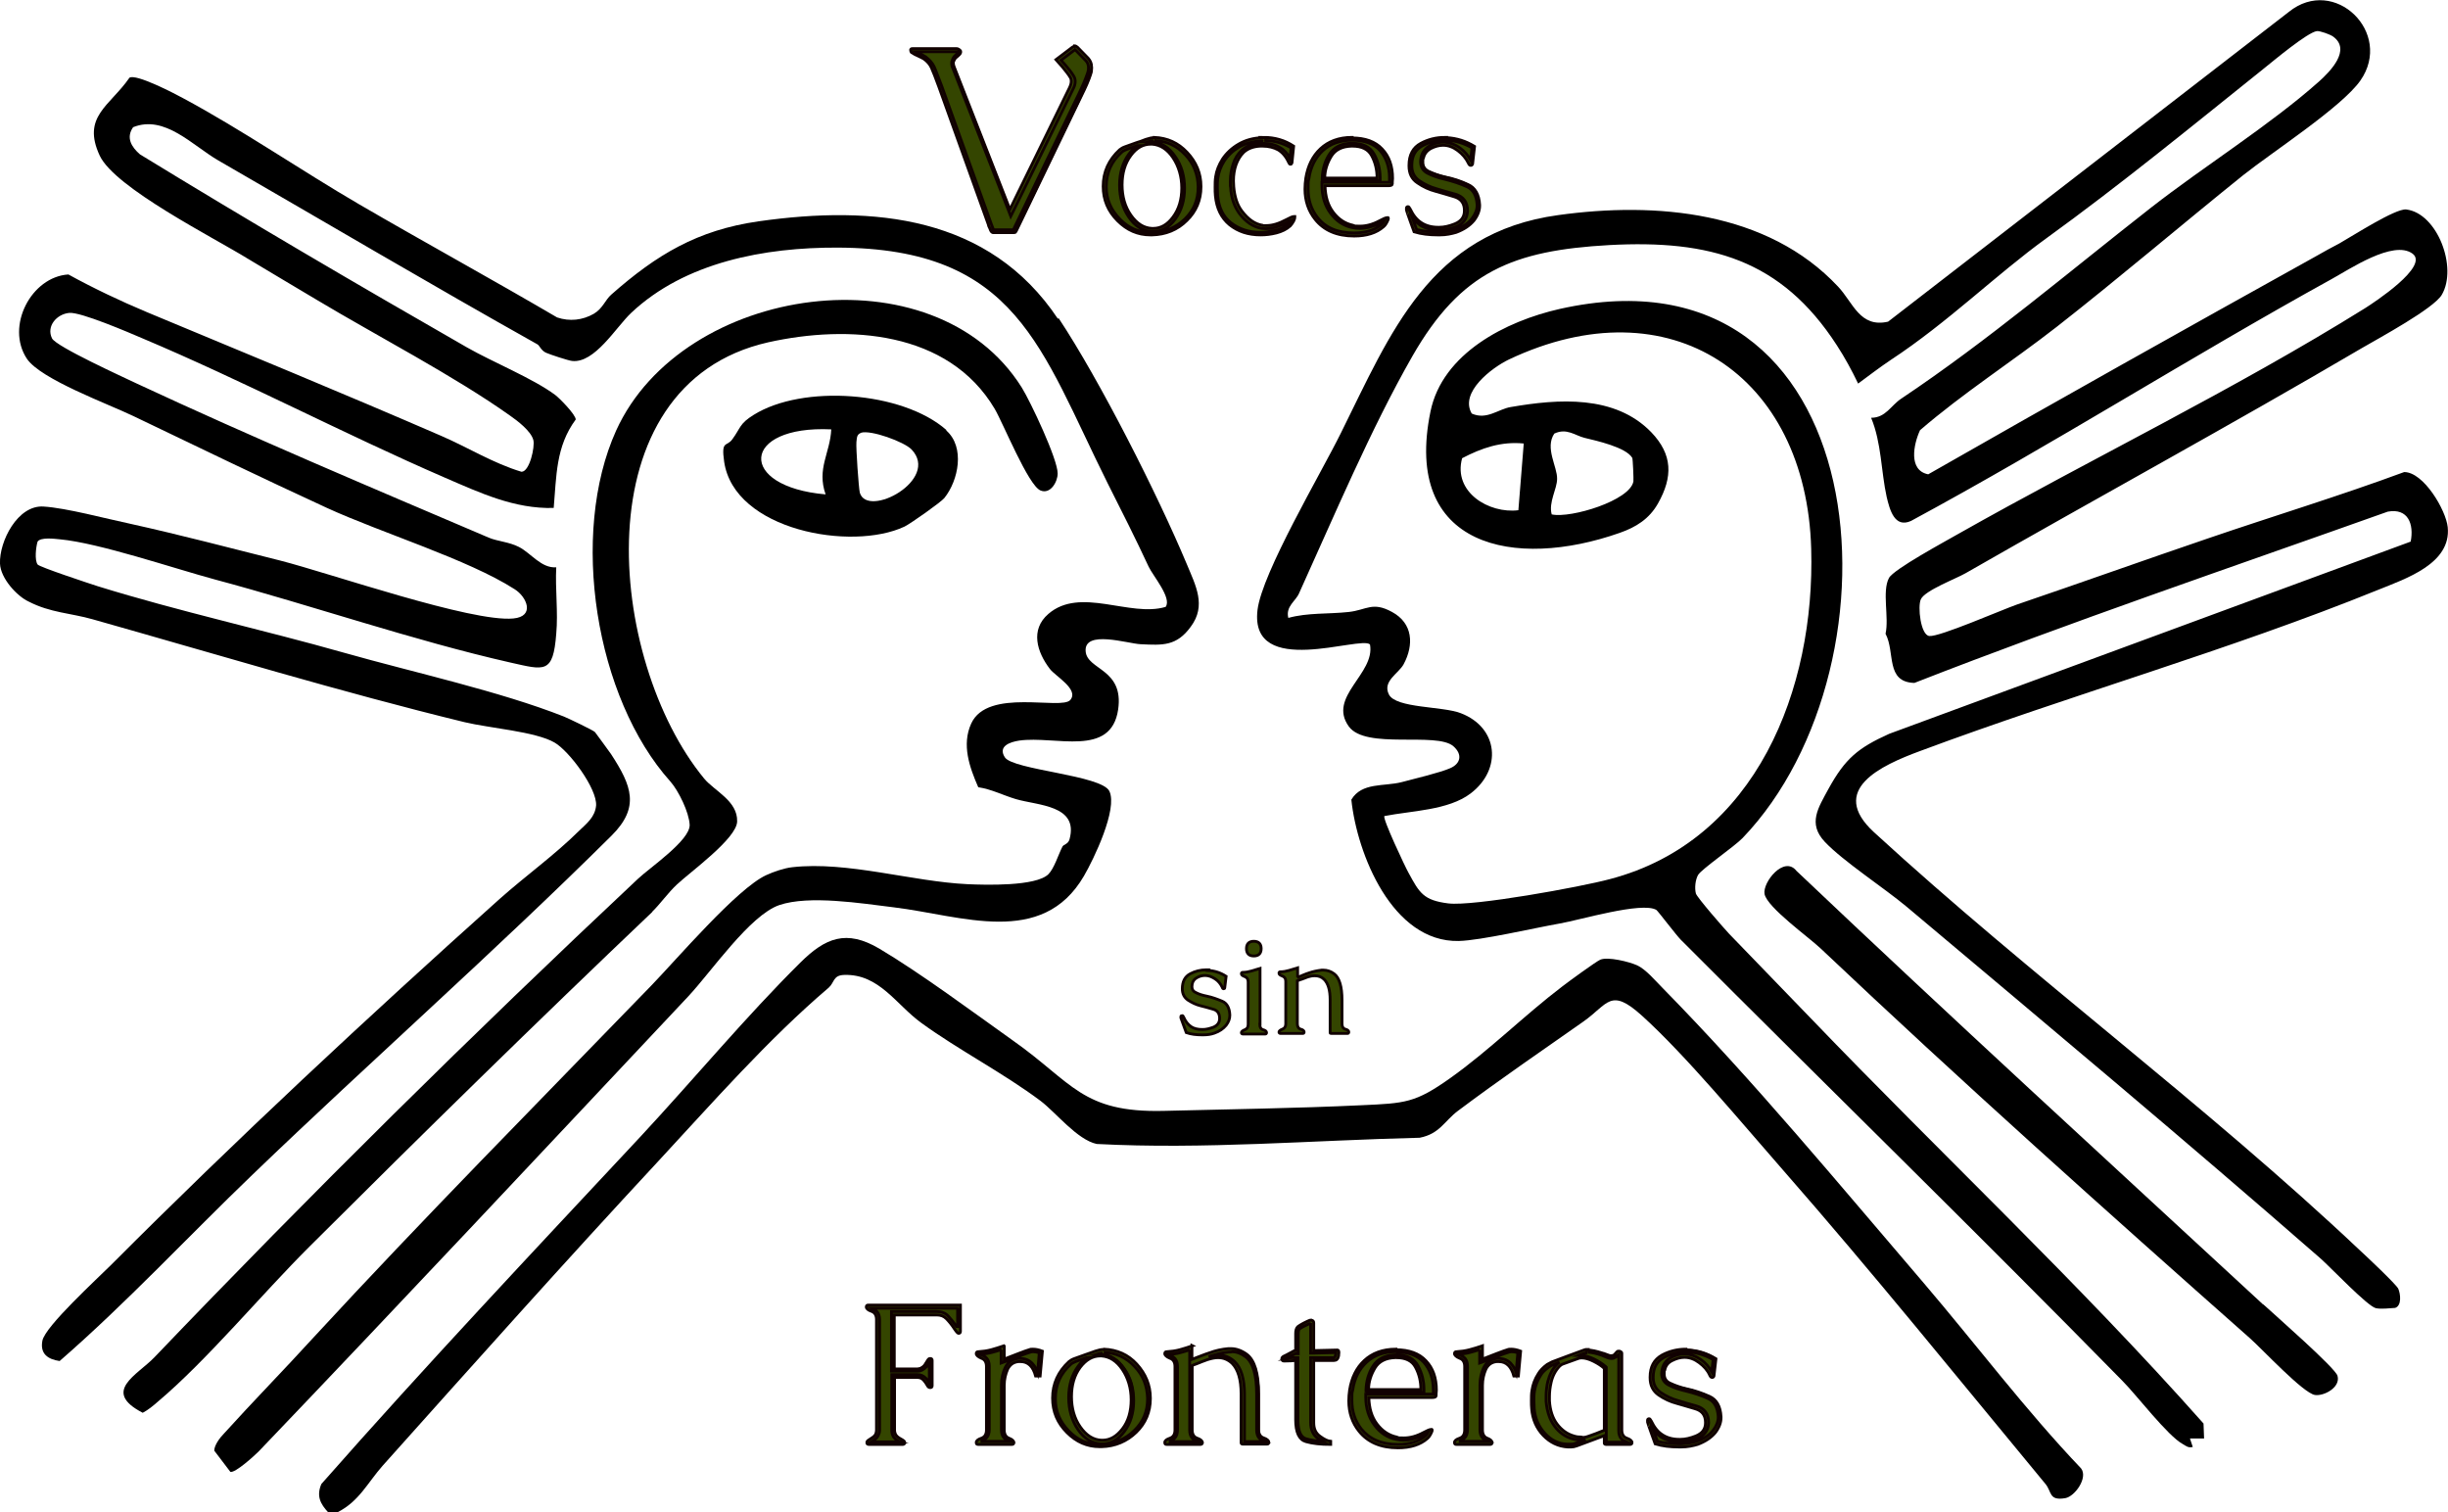
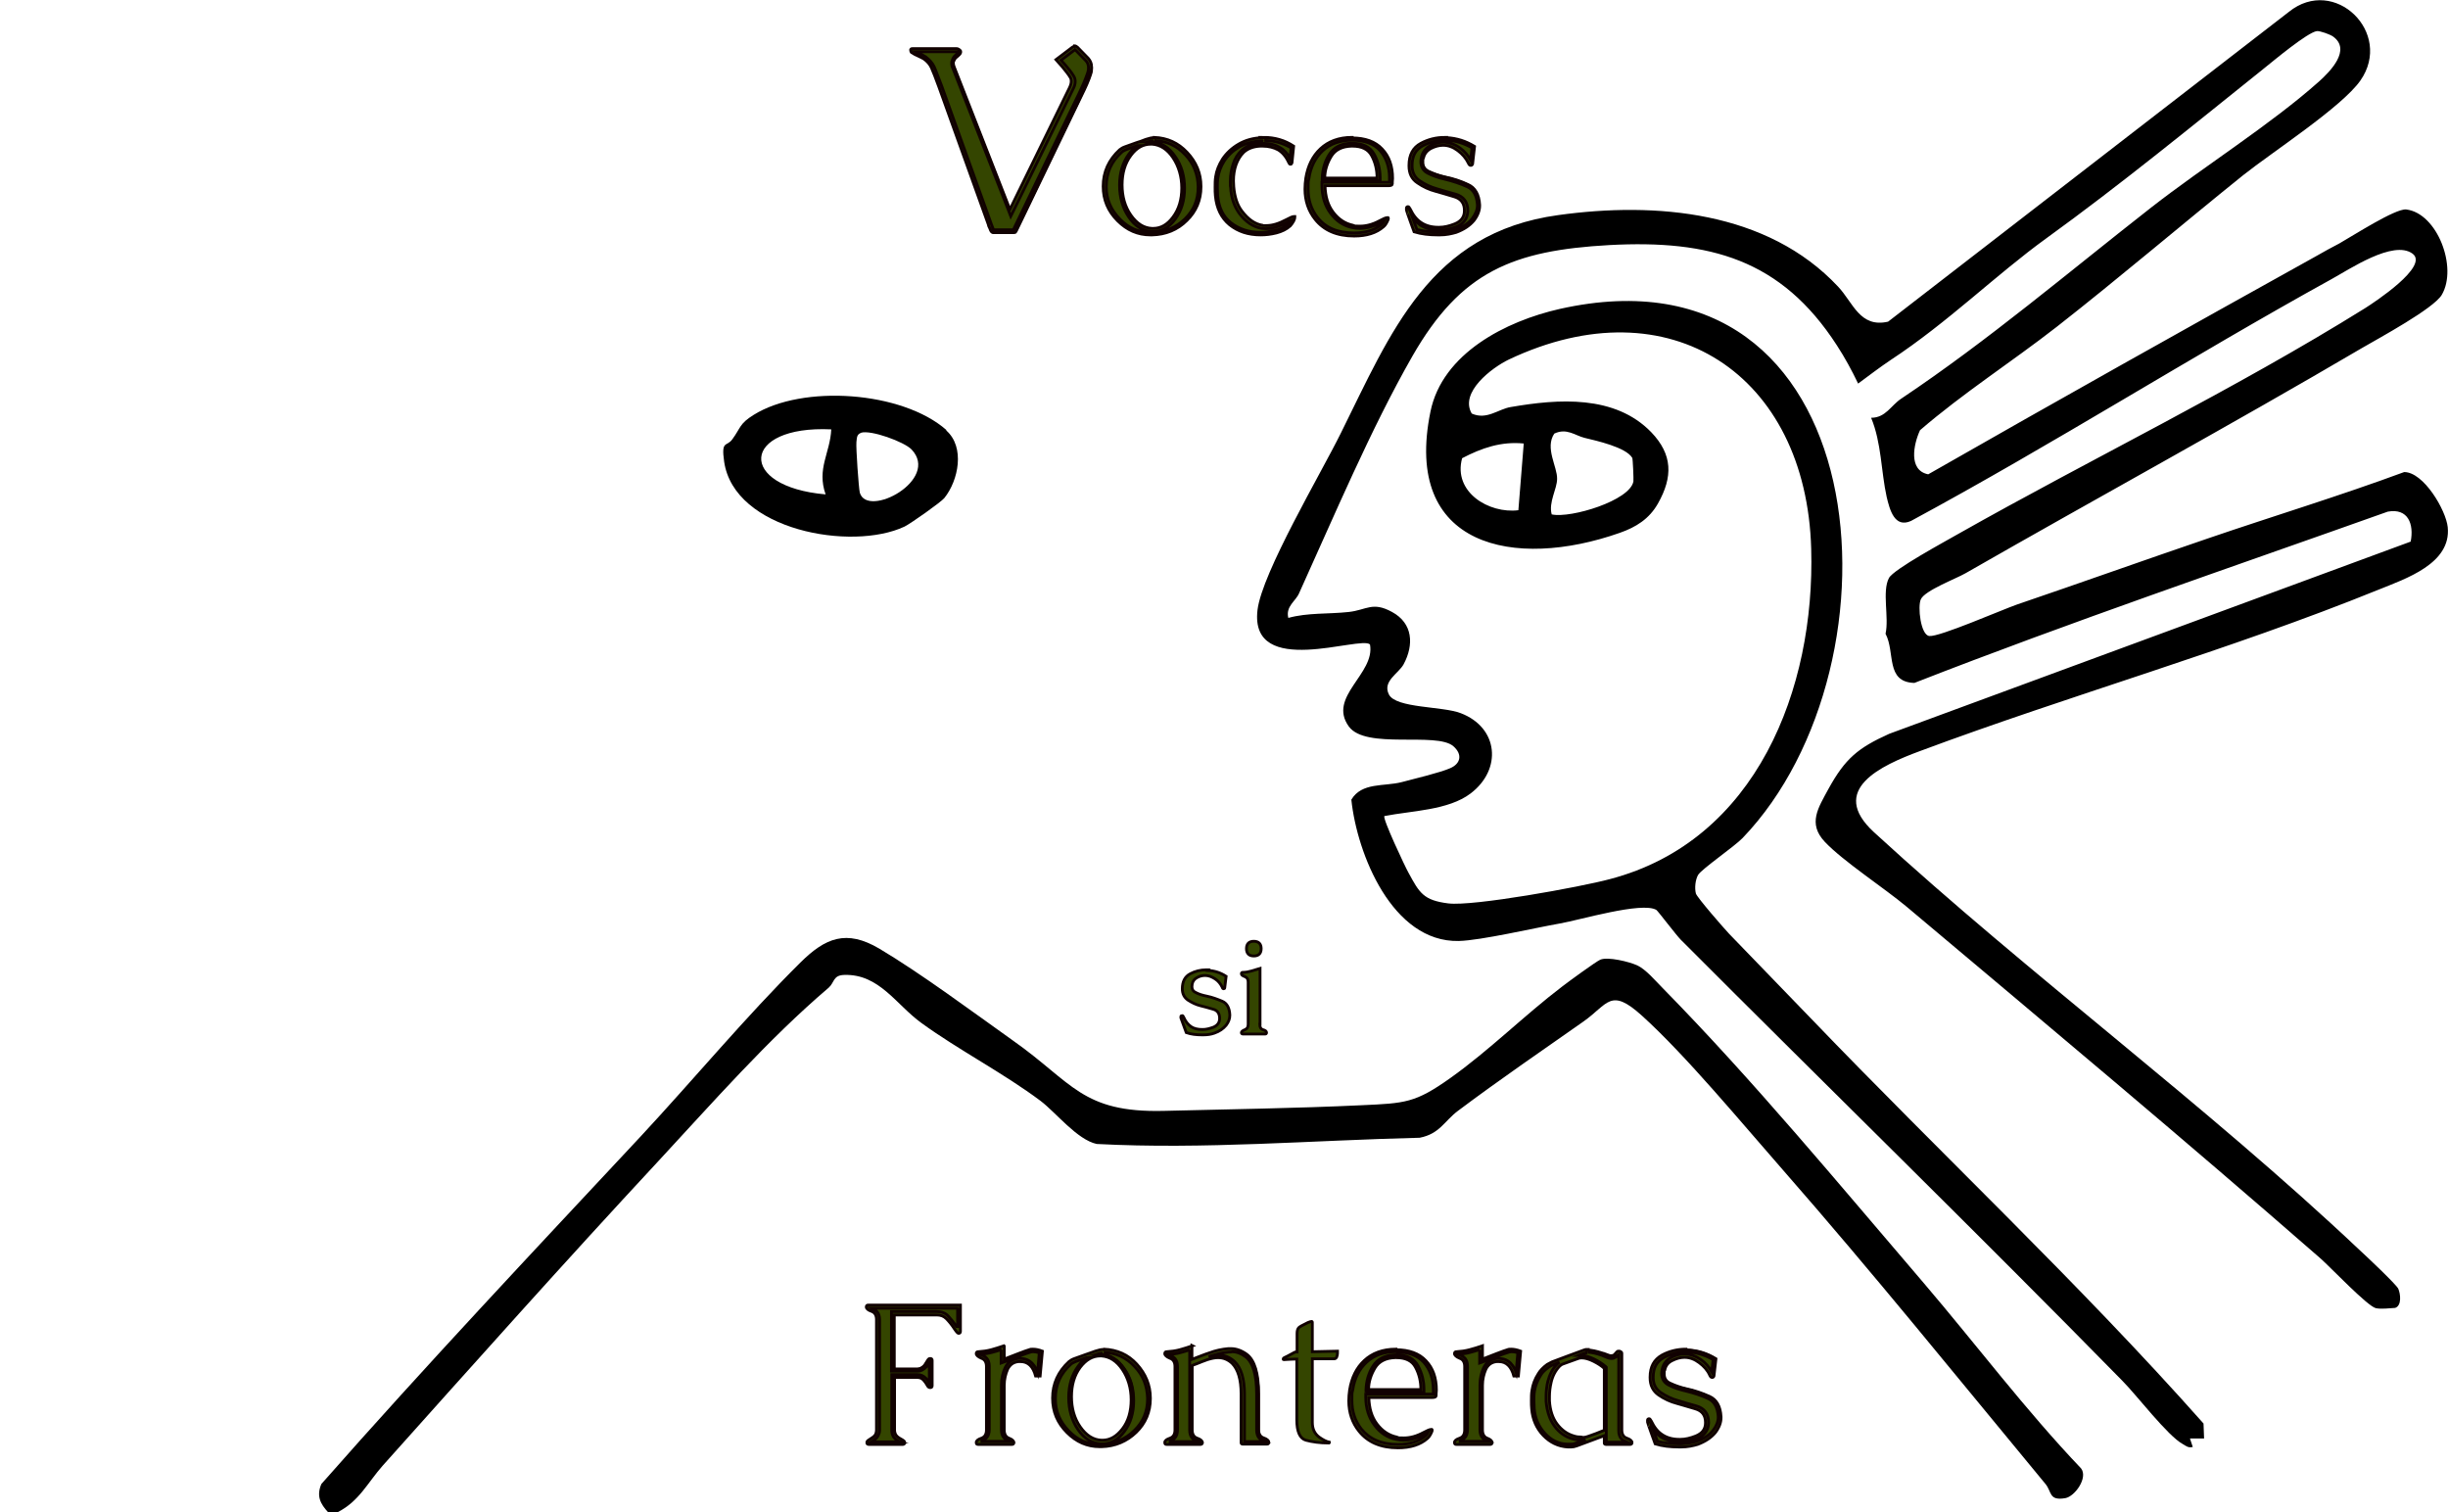
<svg xmlns="http://www.w3.org/2000/svg" version="1.1" viewBox="0 0 866.1 535">
  <defs>
    <style>
      .st0 {
        fill: #344500;
        stroke: #110101;
        stroke-miterlimit: 10;
      }
    </style>
  </defs>
  <g id="b">
    <g id="c">
      <path d="M116.1,535c-2.8-3-4.2-5.8-2.4-10,36.9-41.9,75-82.3,113-123,18.6-20,37.3-42.5,56.5-61.5,8.8-8.7,16.2-11.8,27.9-4.9,14.5,8.6,33.2,22.5,47.4,32.6,21,14.8,24.3,25.5,53.2,24.8,23.2-.6,46.8-.9,70-2,15.5-.7,19-.8,31.4-9.6,13.8-9.8,26.2-22.2,39.6-32.4,2.2-1.7,11.9-8.8,13.5-9.5,2.7-1.1,10.1.7,13,2,3.1,1.4,6.5,5.5,9,8,32.3,32.9,62.5,69.5,92.5,104.5,18.6,21.8,35.8,44.7,55.6,65.5,2.5,3.3-2.2,9.9-5.6,10.5-5.9,1-4.7-2.2-7-5-30.7-37.1-61.2-74.9-92.9-111.1-14.4-16.4-34.3-40.5-49.9-54.6-11.2-10.1-11.9-4.1-20.7,2.1-14.8,10.4-29.6,20.5-44.4,31.6-4.8,3.6-6.4,8.1-13.5,9.5-38,.9-76.4,4.2-114.3,2.2-6.9-1.5-14.4-11.1-19.8-15.2-13.2-9.9-29-18-42.2-27.6-8.9-6.4-14.9-17.4-27.3-17-4,.1-3.4,2.6-5.5,4.5-21.6,18.4-41.1,40.7-60.4,61.5-32.9,35.4-65.1,71.5-97.4,107.6-5.4,6.1-8.3,12.6-16,16.5h-3Z" />
      <path d="M727.7,115.6c-15.9,12.4-33.1,23.4-48.4,36.6-2.3,5-4.2,14.2,2.9,15.6,45.5-26,91.2-51.6,137.1-77.1,2.8-1.6,5.5-3.1,8.4-4.6,4.6-2.6,19.8-12.4,23.6-12,11,1.3,18.3,20.5,12.6,30.2-2.9,4.9-22.2,15.3-28.2,18.8-46.3,27.2-93.7,53-140.3,79.7-3.5,2-14.4,6.1-15.8,9.2-1.2,2.5-.1,12.7,3,13,3.5.4,25.5-9.2,30.9-11.1,22.6-7.7,45-15.7,67.6-23.4,23.1-7.9,46.5-15,69.5-23.5,6.9,0,14.8,13.5,15.4,19.5,1.3,12.9-14.8,18.2-24.7,22.2-52.5,21.3-108.9,37.2-162,57-13.8,5.1-32.6,13.7-16.3,28.7,55.1,50.6,117.5,96.5,172,148,2.2,2,12.8,12,13.5,13.5.8,1.8,1.3,6-1.1,6.8-2.1.1-4.8.5-6.8.1-2.9-.6-16.1-14.5-19.5-17.5-48.2-42.1-97.5-83.3-146.5-124.5-8-6.7-22.5-16.1-29-23-6.1-6.5-2.3-12,1.3-18.7,5.9-10.7,10.4-14.5,21.5-19.5l184.5-68c1.2-6.2-.9-11.9-8.1-10.6-55.9,19.9-112.2,39-167.5,60.6-10.3-.3-6.7-10.8-10.2-17.4,1.3-5.7-1.3-15,1.2-19.7,1.6-3.1,20-13,24.5-15.6,47.6-26.9,97.6-51,144-79.9,3-1.9,22.9-14.9,16.7-19.3-6.8-4.9-22.3,5.6-28.7,9.1-49.5,27.3-98.5,58.4-148.7,85.5-5.8,2.6-7.5-3.9-8.6-8.5-2-9-1.8-19.1-5.5-28,5.2,0,7-4.4,10.7-6.8,30.8-20.6,59.1-44.7,88.4-67.6,18.7-14.6,42.1-29.2,59.4-44.6,3.9-3.5,11.5-11.2,4.9-15.9-1-.7-4.5-2-5.7-1.9-3.4.5-15.2,10.4-18.7,13.2-25.1,20.1-50.6,41-77,60.1-17.6,12.7-34.9,29.8-55,43-3.9,2.6-7.8,5.6-11.6,8.4-2.2-4.6-4.7-9.2-7.5-13.5-19.7-30.5-45.1-37.4-80.5-35.5-34.1,1.9-52.5,9.3-69.7,39.3-14.7,25.7-27.8,56.8-40.1,83.9-1.2,2.8-4.8,4.6-3.8,8.7,6.9-1.9,14.1-1.3,21.4-2.1,6.3-.7,8.4-3.8,15.3,0,7.4,4,7.8,11.6,4.1,18.5-1.8,3.3-7.6,6-5.2,10.7,2.5,4.9,19,4.1,25.4,6.6,13.4,5.1,14.7,19.9,3.5,28.4-7.9,6-20.9,6.1-30.5,8-.8.7,7.4,18.1,8.5,20,3.9,7.2,5.3,9.8,14.1,10.9s46.8-5.8,57.2-8.6c51.9-13.6,72.6-67.4,71.2-116.8-1.7-61.6-50-94-107-67-6,2.9-17.5,11.6-13.1,19.1,5.3,2.4,9.4-1.6,13.8-2.3,16.8-2.9,36.8-4.4,49.7,8.9,7.6,7.9,7.7,15.8,2.4,25.2-3.1,5.5-7.8,8.4-13.5,10.4-37.2,13.1-76.9,5.2-67-42.9,4.2-20.6,26.7-32,45.7-36.3,112.6-25.2,124,125.5,64.7,187.2-2.9,3-14.4,10.9-15.7,13-1,1.7-1.3,4.7-.8,6.6.4,1.4,10,12.4,11.8,14.3,9.6,10,19.4,20,29,30,46,47.9,94.8,93.6,138.8,143.2l.2,5.3h-5l1,3c-1.6.4-2.3-.3-3.5-1-5.4-2.9-16.4-17.4-21.5-22.5-51.5-52.5-104.2-103.9-156.1-155.9-1.7-1.7-8.1-10.2-8.7-10.6-5.1-3-27.1,3.6-34.1,4.8-9.1,1.6-27.9,6-35.8,6.2-23.5.5-36-30.8-38-50,3.7-6.2,11.5-4.6,17.8-6.2,4.2-1.1,13.7-3.4,17.1-4.9,3.8-1.6,4.5-4.9,1.2-7.8-6-5.2-31,1.3-37-7-7.6-10.5,9.4-18.6,7.5-29-3.2-3.3-42.7,12.3-39.8-12.2,1.6-13.2,22.5-48.4,29.5-62.6,17.6-35.4,31.4-70.9,76.9-77.1,34.6-4.8,74-1.4,99,25.3,5.3,5.6,7.7,14.7,17.7,12.4L809.8,4.2c16.1-13,37.1,7.4,25.3,24.3-6.6,9.4-31.2,25.3-41.5,33.5-22,17.7-43.8,36.3-65.9,53.6h0ZM549.1,182c6.7,1.4,27.6-4.9,28.8-11.7.1-.7-.2-7.9-.4-8.3-2.2-3.8-12.8-6.1-16.9-7.1-3.3-.8-6.3-3.6-10.7-1.5-3.4,5.1,1.1,11.7,1,16,0,3.6-3.1,8.3-1.9,12.6h0ZM539.1,156.9c-8-.8-14.9,1.6-21.8,5.2-3.3,12,9.5,19.7,19.9,18.4l1.9-23.6h0Z" />
-       <path d="M374.5,112.5c14.6,22,35.1,62.5,45.4,87.1,3.1,7.5,7,14.6,1.4,22.1-5,6.9-9.9,6.6-17.8,6.2-4.5-.2-20-5.2-19.4,2.5.5,6.7,13.6,6.1,11.5,20.6-2.5,17.1-22.2,9.2-35,11-3.3.5-7.6,2-5.1,5.9,2.8,4.5,34.3,6.3,37,12,3,6.3-5.5,24-9,30-14.8,25.4-43.3,14-67.2,11.1-11.5-1.4-30-4.4-40.6-.8-10.4,3.6-23.9,23.4-32.2,32.3-50.4,53.6-101.2,107.9-152,161-1.5,1.5-8.3,7.7-10,7.2l-5.7-7.5c0-1.9,2-4.6,3.4-6,10.3-11.4,21.4-22.7,31.6-33.9,39-42.3,79.8-83.5,119.5-124.5,9.2-9.5,30.5-34.5,40.8-39.2,2.6-1.2,6.4-2.5,9.2-2.8,19.5-2.2,42.5,5.1,62,6,6.4.3,24.2.8,28.6-3.5,2.1-2.1,3.5-6.9,5-9.8.4-.8,2-.8,2.5-2.6,3.3-12.1-11.2-11.9-19-14.2-4.4-1.3-8.6-3.5-13.3-4.2-3.1-7.1-5.9-15-2.5-22.5,5.8-12.8,32-4.6,35.1-8.4s-5.4-8.4-7.3-11c-4.5-5.9-7-13.8-.5-19.4,11.3-9.8,28.9,1.3,41.5-2.5,2.3-3.1-4.5-11-6-14.2-4.7-10.1-9.5-19.6-14.5-29.5-23.8-47.7-32.1-83.2-95.6-83.4-25.7-.1-53.9,5.1-73,23.1-5.4,5.1-12.9,17.9-20.9,17-1.2-.1-7.9-2.3-9.2-2.9-1.8-.8-2.3-2.6-3.1-3-37.8-21.2-75.2-43.3-112.8-65-9.2-5.3-19-16.3-30.2-11.8-2.6,3.7-.6,7,2.4,9.6,38.2,23.4,76.8,46,115.7,68.3,9.1,5.2,23.4,11,31.2,16.8,1.6,1.2,7.2,6.9,7.3,8.7-7.1,9.6-6.8,20-7.8,31.3-13.9.4-26.2-5.4-38.7-10.8-35.5-15.4-71-34.1-106.8-49.2-4.9-2.1-21.9-9.4-25.9-9-4.4.4-8.2,4.7-6.1,9,1.4,2.9,25.4,13.8,30,16,41,19.1,83,36.8,124.5,54.5,3,1.3,7.2,1.5,10.7,3.3,4.3,2.2,7.9,7.6,13.2,7.2-.4,7.6.7,15.9,0,23.5-1.1,14.3-4.1,12.9-16.2,10.2-34.4-7.8-70.2-20.2-104.6-29.4-14.8-4-40.9-12.9-54.8-14.2-2-.2-6.8-.8-7.9.8-.6,2-1.1,6.5,0,8.1.6.9,18.5,6.8,21.3,7.7,28.7,8.9,58.5,15.4,87.4,23.6,24,6.8,55,13.6,77.5,22.5,1.5.6,10.5,4.9,11,5.5.3.4,5.1,6.9,5.7,7.8,7.3,11.2,10.3,18.8.1,28.9-41.3,41-85.2,79.7-127,119.9-22.8,21.9-44.4,45.2-68.2,65.9-4.1-.6-7-2.5-6.1-7.2,1-5.1,19.4-21.9,24.3-26.8,44.1-44.2,90.8-87.7,137.5-129.5,9.1-8.1,19.3-15.4,28-24,2.8-2.7,5.7-4.9,6.1-9,.4-6-9.5-19.3-14.7-22.3-6.7-3.9-23.1-5.1-31.8-7.2-43.9-10.7-88-24.1-131.6-36.4-7.7-2.2-15-2.3-22.7-6.3C6,210.9.2,204.6,0,199.4c-.3-7.8,6.2-20.8,15.4-20.2,8.1.5,22.1,4.3,30.7,6.1,17.6,3.9,35.5,8.6,53,13,18,4.6,67.7,21.9,82.5,20.5,7.8-.7,4.8-7.7.4-10.4-16.4-10.5-47.1-19.9-66.3-28.7-22.6-10.4-45.8-21.6-68.5-32.5-8.9-4.3-32.8-13-37.7-20.3-7.6-11.5,1.6-29,14.7-29.8,8.9,4.9,18.4,9.4,27.7,13.3,34.8,14.5,69.4,28.7,104.2,43.8,9.5,4.1,18.4,9.7,28.4,12.7,2.9,0,4.8-8.9,4.2-11.2-.8-3.2-5.7-6.9-8.3-8.7-19.7-14-47.1-28.2-68.3-40.9-8-4.8-16.2-9.6-24.3-14.5-12.3-7.6-47.1-25.1-52.5-36.5-6.5-13.9,3.6-17.6,10.5-27.6,2.3-1.5,15.8,5.5,18.9,7.2,20.9,11.2,41.8,25.6,62.4,37.6,23.2,13.5,46.8,26.4,70,40,4.4,1.5,9,1,13-1.3,3.2-1.9,4-4.9,6.2-6.8,16-14.1,30.4-22.8,52.1-25.9,40.8-5.8,81.6-1.9,105.9,34.5h0Z" />
-       <path d="M230.8,322.6c-40.7,38.7-81.3,78.5-121.2,118.3-17,16.9-36.3,40.3-53.9,55.1-1.6,1.4-3.3,2.8-5.2,3.8-14.7-7.6-1.9-13.3,4.2-19.7,55.1-57.6,112.6-114.4,170.9-169.1,4.2-4,18.6-13.7,18.4-19.2-.2-4.4-3.9-12-6.8-15.3-26.6-29.6-35.8-87.5-19.2-124.2,23.5-51.7,112.6-64.5,143.5-15.2,3.1,5,12.7,25.3,12.7,30.4,0,3-2.6,7.5-6.1,6-4.3-1.8-13.1-23.6-16.2-28.9-16.4-27.6-51.8-29.8-80.1-23.5-66.5,15-57,112.6-22.7,154.3,3.6,4.4,11.9,7.9,11.7,15.2-.1,6-16.5,17.8-21.3,22.3-3.2,3-6,7-8.8,9.7h0Z" />
-       <path d="M800.7,461.4c3.9,3.6,25.5,22.5,26.3,25.3,1.2,4.1-4.8,7.3-8,6.8-4.2-.7-18.6-16.2-22.9-20-51.3-45.4-102.2-90.9-152-138-4.1-3.9-18.8-14.4-19.8-19.2-.8-4.1,6.9-13.8,11.3-8.2,54.6,51.8,109.9,102.4,165.1,153.4h0Z" />
      <path d="M334.8,152.3c6.7,5.9,4.3,17.7-.7,23.9-1.1,1.4-12,9.1-14.1,10.1-18.7,8.8-60.3,1.3-63.8-23-1.1-7.7.9-5.1,2.9-7.9,3-4.1,2.5-5.5,7.5-8.6,17.4-10.9,52.6-8.4,68.2,5.3h0ZM294.1,151.9c-32-1.5-33.4,20.3-2,23-3.2-9.1,1.6-14.6,2-23ZM304.7,153.1c-1.7.6-1.5,1.9-1.7,3.3-.2,1.9.8,16.3,1.2,17.9,2.7,9.2,28.5-4.6,18.3-15.3-2.6-2.7-14.4-7-17.9-5.9h0Z" />
    </g>
  </g>
  <g id="Capa_2">
    <g id="c1" data-name="c">
      <path class="st0" d="M351.4,81.8c-.2,0-.2,0-.3-.2,0,0-.1-.2-.4-.9-.2-.6-.4-1-.5-1.3l-17.5-48.7c-1.3-3.3-2.1-5.6-2.7-6.9-.6-1.2-1.6-2.3-2.9-3.3-.8-.5-1.5-.9-2.3-1.2-.7-.3-1.2-.6-1.6-.8-.2-.1-.3-.2-.4-.4h0c0,0,0-.1,0-.1,0,0,0,0,0-.1,0,0,0,0,.2,0h15.7c.2,0,.4,0,.6.2.2.2.3.4.4.5,0,.2-.2.5-.3.6-.3.3-.7.6-1,.9-.5.4-.8.8-1,1.4-.2.4-.2.8-.2,1.2s.1,1,.4,1.6l20.1,51.4,21.6-44.2c.4-.9.7-1.7.7-2.4s-.2-1.2-.5-1.8c-.6-.9-1.5-2.2-2.8-3.7l-1.9-2.2,5.3-4c.2-.2.3-.2.5-.2s.4.1.7.4l3.8,3.9c.7.7,1.1,1.6,1.1,2.7s-.1,1.3-.3,2c-.7,2.2-1.8,4.7-3.3,7.7l-22.7,47.1c-.2.5-.4.8-.6,1.1-.1,0-.3.1-.4.1h-7,0Z" />
      <path class="st0" d="M380.1,17.4s.1,0,.3.2l3.8,3.9c.6.7.9,1.4.9,2.4s-.1,1.2-.3,1.9c-.7,2.1-1.8,4.7-3.2,7.6l-22.7,47.1h0s0,0,0,0c-.2.4-.3.7-.4.8,0,0,0,0,0,0h-7c0,0-.1-.3-.3-.8-.2-.6-.4-1-.5-1.3l-17.5-48.7c-1.3-3.3-2.1-5.6-2.7-6.9-.6-1.3-1.7-2.5-3-3.5h0s0,0,0,0c-.8-.5-1.5-.9-2.3-1.2-.5-.2-.9-.4-1.2-.6h14.8c0,0,.1,0,.2,0,0,0,.1.1.2.2,0,0,0,0-.1.1-.3.3-.6.6-1,.9-.5.4-.9,1-1.1,1.6-.2.4-.3.9-.3,1.3s.1,1.2.4,1.7l19.7,50.3.8,2.1,1-2,21.1-43.1c.5-.9.7-1.8.7-2.6s-.2-1.4-.6-2c-.6-1-1.5-2.2-2.8-3.7l-1.6-1.8,4.9-3.7h0s0,0,0,0c0,0,0,0,.1,0M380.2,16.4c-.3,0-.5.1-.8.3l-5.8,4.4,2.3,2.6c1.2,1.5,2.2,2.7,2.7,3.6.3.4.4.9.4,1.5s-.2,1.4-.6,2.2l-21.1,43.1-19.7-50.4c-.2-.5-.3-.9-.3-1.3s0-.7.2-1c.2-.5.5-.9.9-1.2.4-.3.7-.6,1-.9.3-.3.5-.6.5-.9s0-.1,0-.2c0-.2-.3-.5-.6-.7-.3-.2-.6-.3-.8-.3h-15.7c-.2,0-.4,0-.6.3,0,0,0,.2,0,.3,0,.2,0,.3.1.4,0,.3.3.5.6.6.4.3,1,.6,1.7.9.7.3,1.4.7,2.2,1.1,1.3.9,2.2,2,2.7,3.1.6,1.3,1.5,3.6,2.7,6.9l17.5,48.7c0,.3.2.7.5,1.3.2.6.4,1,.5,1.1.2.2.4.4.7.4h7c.2,0,.5,0,.7-.3.2-.3.4-.7.7-1.2l22.7-47.1c1.4-3,2.6-5.6,3.3-7.8.2-.8.4-1.5.4-2.2,0-1.2-.4-2.2-1.2-3.1l-3.8-3.9c-.4-.3-.7-.5-1-.5h0Z" />
      <path class="st0" d="M407,82.7c-4.3,0-8.1-1.6-11.3-4.8-3.3-3.3-4.9-7.3-4.9-11.8h0c0-5.1,1.9-9.3,5.6-12.7.4-.4,1-.7,1.8-1,.9-.3,2.2-.8,3.9-1.4,1-.4,2.2-.8,3.4-1.2,1.1-.4,2-.6,2.7-.6h.1c4.4.2,8.2,1.9,11.2,5.1,3.1,3.2,4.6,7.2,4.7,11.6v.2c0,4.5-1.6,8.4-4.8,11.5-3.3,3.2-7.3,4.9-12,5h-.6,0ZM407.3,50.6c-2.9,0-5.4,1.4-7.5,4.2-2.1,2.9-3.2,6.5-3.2,10.7s1.1,7.9,3.2,11c2.1,3.1,4.8,4.8,7.9,5h.5c2.9,0,5.4-1.4,7.4-4.2,2.1-2.9,3.2-6.4,3.2-10.6s-1.1-7.9-3.2-11c-2.1-3.1-4.8-4.8-7.8-5h-.4,0Z" />
      <path class="st0" d="M408.4,49.7c4.3.2,7.9,1.8,10.9,5,3,3.1,4.5,6.9,4.6,11.3v.2c0,4.5-1.5,8.1-4.6,11.2-3.2,3.1-7.1,4.7-11.6,4.8h-.6c-4.3,0-7.8-1.5-10.9-4.7-3.2-3.3-4.8-7-4.8-11.4h0c0-5,1.8-9,5.5-12.3.3-.3.9-.6,1.6-.9.9-.3,2.1-.8,3.9-1.4,0,0,.2,0,.2,0-1.2.7-2.2,1.7-3.2,3-2.2,3-3.3,6.7-3.3,11s1.1,8.1,3.2,11.2c2.2,3.3,5,5,8.2,5.2h.5c3,0,5.7-1.5,7.8-4.4,2.2-3,3.3-6.6,3.3-10.9s-1.1-8.1-3.3-11.2c-2.2-3.3-5-5-8.2-5.2h-.5c-.4,0-.8,0-1.2,0,.9-.3,1.6-.4,2.2-.4h0M408.4,48.7h-.1c-.8,0-1.7.2-2.9.6-1.2.5-2.4.9-3.4,1.2-1.7.6-3,1.1-3.9,1.4-.9.3-1.5.7-2,1.1-3.8,3.5-5.8,7.8-5.8,12.9h0c0,4.8,1.7,8.8,5.1,12.2,3.3,3.3,7.1,5,11.6,5h.6c4.8-.1,9-1.8,12.3-5.1,3.3-3.2,5-7.2,5-11.9v-.2c0-4.6-1.7-8.6-4.9-12s-7-5.1-11.6-5.3h0ZM407.6,80.8c-2.9-.1-5.4-1.7-7.5-4.7s-3.1-6.6-3.1-10.7,1-7.6,3.1-10.4c2-2.7,4.3-4,7.1-4h.4c2.9.2,5.4,1.8,7.4,4.8s3.1,6.6,3.1,10.7-1,7.5-3.1,10.3c-2,2.7-4.3,4-7,4,0,0-.5,0-.5,0Z" />
      <path class="st0" d="M446,82.7c-4.2,0-7.8-1.2-10.7-3.5-2.8-2.3-4.5-5.7-4.9-10,0-1-.1-2-.1-3s0-2.5.2-3.6c.3-2,1.1-4,2.3-6,1.3-2.1,3.2-3.8,5.5-5.2,2.3-1.3,5.1-2.1,8.2-2.2h.7c3.6,0,7,1,10,2.8l-.6,5.6h0s0-.1-.2-.4c-1-2.1-2.3-3.7-3.9-4.7-1.6-.9-3.5-1.4-5.7-1.4h-.8c-2.7.2-4.8.9-6.3,2.3-1.3,1.3-2.3,2.8-2.9,4.6-.6,1.8-.9,3.7-.9,5.9s0,1.5.1,2.2c.2,3.6,1.2,6.5,2.9,8.8,2.2,3,4.8,4.8,7.6,5.2.5,0,.9.1,1.4.1,2.2,0,4.6-.7,7.2-2.2,1.3-.7,2-1,2.3-1,0,.2-.1.5-.4,1-.3.6-.7,1.1-1.1,1.5-1.3,1.1-2.9,1.9-4.7,2.4-1.9.4-3.7.7-5.4.7h0Z" />
      <path class="st0" d="M447.3,49.7c3.4,0,6.6.9,9.5,2.6l-.4,3.7c-.9-1.7-2.1-3-3.6-3.8-1.6-1-3.7-1.5-6-1.5h-.9c-2.8.2-5,1-6.6,2.5-1.4,1.3-2.4,2.9-3,4.8-.6,1.8-1,3.8-1,6.1s0,1.5.1,2.2c.2,3.7,1.3,6.7,3,9.1,2.3,3.1,5,4.9,8,5.4.5,0,1,.1,1.5.1,2.3,0,4.8-.8,7.5-2.2.5-.3.9-.5,1.2-.6-.3.5-.6.9-.9,1.2-1.2,1.1-2.7,1.8-4.5,2.2-1.9.4-3.6.7-5.3.7-4.1,0-7.6-1.2-10.4-3.4s-4.3-5.4-4.7-9.6c0-1-.1-2-.1-2.9s0-2.4.2-3.5c.3-1.9,1-3.9,2.2-5.8,1.3-2,3.1-3.7,5.3-5,2.3-1.3,4.9-2,7.9-2.2h.7M447.3,48.7h-.7c-3.2.1-6,.9-8.4,2.3-2.4,1.4-4.3,3.2-5.7,5.3-1.3,2.1-2.1,4.1-2.4,6.2-.2,1.2-.2,2.4-.2,3.7s0,2,.1,3c.4,4.5,2.1,7.9,5,10.3,3,2.4,6.6,3.6,11,3.6,1.8,0,3.6-.2,5.6-.7,1.9-.5,3.6-1.3,4.9-2.5.4-.4.8-1,1.2-1.7.3-.6.4-1,.4-1.3s0-.2,0-.3c0,0-.2,0-.3,0-.5,0-1.4.4-2.7,1.1-2.6,1.4-4.9,2.1-7,2.1s-.9,0-1.4-.1c-2.7-.4-5.1-2.1-7.3-5-1.7-2.2-2.6-5.1-2.9-8.6,0-.7-.1-1.4-.1-2.1,0-2.1.3-4,.9-5.7.6-1.7,1.5-3.2,2.7-4.4,1.4-1.3,3.4-2.1,5.9-2.2h.8c2.2,0,4,.5,5.5,1.3,1.5.9,2.8,2.4,3.7,4.4.2.5.4.7.6.7h.1c.3,0,.4-.2.5-.5l.6-5.9c-3.2-2.1-6.7-3.1-10.6-3.1h0Z" />
      <path class="st0" d="M479.1,82.9c-5.9,0-10.5-2-13.4-5.7-2.3-2.9-3.4-6.4-3.4-10.4s.1-2.5.3-3.8c.6-4.2,2.3-7.6,5-10.1,2.7-2.5,6.3-3.8,10.7-3.8h.1c4.4,0,7.9,1.3,10.2,3.8,2.3,2.6,3.5,6,3.5,10.1,0,.9,0,1.6-.1,1.9h0s-.2.1-.9.1h-22.9v.5c0,3.9,1.1,7.2,3,9.7,1.9,2.6,4.4,4.2,7.3,4.8.8.2,1.7.3,2.6.3,2.3,0,4.7-.7,7.2-2,1.4-.8,2.1-1,2.4-1,0,.1-.1.4-.4.9-.4.7-.5.9-.6,1-.2.2-.3.3-.5.5-2.4,2.1-5.8,3.2-10.1,3.2h0ZM478.1,51.2c-3.5,0-6,1.4-7.5,3.8-1.5,2.4-2.3,5-2.4,8v.5s19.5,0,19.5,0v-.5c0-2.9-.7-5.7-2-8.1-1.3-2.4-3.8-3.7-7.3-3.7h-.4Z" />
      <path class="st0" d="M478.4,49.6c4.3,0,7.6,1.2,9.8,3.6,2.2,2.5,3.4,5.8,3.4,9.7,0,.7,0,1.2,0,1.6-.1,0-.3,0-.5,0h-23.4v1c0,4,1.1,7.4,3.1,10,2,2.7,4.6,4.4,7.6,5,.9.2,1.8.3,2.7.3,2.4,0,4.9-.7,7.4-2,.5-.3.9-.5,1.2-.6-.3.6-.4.7-.5.8-.2.2-.3.3-.4.4-2.4,2-5.6,3-9.7,3-5.9,0-10.1-1.8-13-5.5-2.2-2.8-3.3-6.2-3.3-10.1s.1-2.4.3-3.7c.6-4.1,2.3-7.4,4.9-9.8,2.6-2.4,6.1-3.7,10.4-3.7h.1M467.7,64h20.6v-1c0-3-.7-5.8-2.1-8.4-1.4-2.6-4-3.9-7.7-3.9h-.4c-3.6,0-6.3,1.5-7.9,4.1-1.5,2.4-2.3,5.2-2.4,8.2v1M478.4,48.6h-.1c-4.6,0-8.3,1.4-11.1,4-2.8,2.6-4.5,6.1-5.2,10.4-.2,1.3-.3,2.6-.3,3.9,0,4.1,1.2,7.7,3.6,10.7,3.1,3.9,7.7,5.9,13.8,5.9,4.4,0,7.9-1.1,10.4-3.3.1-.1.3-.3.5-.5.2-.2.4-.6.7-1.1.3-.6.5-1,.5-1.3s0-.2-.1-.3c0,0-.2,0-.3,0-.5,0-1.4.4-2.7,1.1-2.4,1.3-4.7,1.9-6.9,1.9s-1.7,0-2.5-.3c-2.8-.6-5.1-2.1-7-4.6s-2.8-5.6-2.9-9.4h22.4c.9,0,1.4-.2,1.4-.6,0-.4,0-1,.1-2,0-4.3-1.2-7.8-3.7-10.4-2.4-2.6-6-3.9-10.6-3.9h0ZM468.7,63c0-2.8.9-5.4,2.3-7.7s3.8-3.5,7.1-3.6h.4c3.3,0,5.6,1.1,6.8,3.4,1.3,2.4,1.9,5,1.9,7.9h-18.5Z" />
      <path class="st0" d="M508.6,82.6c-2.7,0-5.4-.3-7.9-1l-2.7-7.4v-.7h.2s.1.1.4.6c1.1,2.4,2.5,4.1,4.1,5.1,1.6,1,3.7,1.6,6.2,1.6h.4c1.7,0,3.6-.4,5.7-1.2,2.4-.9,3.6-2.6,3.7-5v-.2c0-2.8-1.3-4.5-3.9-5.3-2.5-.7-4.7-1.3-6.5-1.9-2.3-.6-4.4-1.6-6.4-3-1.9-1.3-2.8-3.1-2.8-5.6v-.2c0-3.5,1.3-5.9,4-7.3,2.5-1.4,5.2-2.1,8.2-2.1s.5,0,.8,0c3.3.2,6.4,1.2,9.3,2.9l-.7,5.8c0,0,0,0,0,0h-.1s-.1,0-.3-.5c-.9-1.8-2.2-3.4-3.9-4.6-1.7-1.2-3.6-1.9-5.5-2h-.2c-1.5,0-3,.4-4.5,1.2-1.6.8-2.6,2.1-2.9,3.8-.1.5-.2,1-.2,1.5,0,1.7.8,2.9,2.2,3.6,1.7.8,3.7,1.5,5.9,2,3,.7,5.7,1.6,8.1,2.7,2.3,1.1,3.6,3.3,3.8,6.8v.3c0,1.6-.6,3.3-1.9,4.9-1.4,1.8-3.4,3.2-6.1,4.1-1.6.5-3.5.8-5.5.9h-.9,0Z" />
-       <path class="st0" d="M511.2,49.6c.2,0,.5,0,.8,0,3.1.2,6,1.1,8.8,2.7l-.5,4.3c-.9-1.6-2.1-3-3.7-4.2-1.8-1.3-3.7-2-5.8-2.1h-.1c-1.6,0-3.2.4-4.7,1.2-1.7.9-2.8,2.3-3.2,4.1-.1.6-.2,1.1-.2,1.6,0,1.9.9,3.3,2.5,4.1,1.7.9,3.8,1.6,6,2.1,2.9.7,5.6,1.6,8,2.7,2.1,1,3.3,3.1,3.5,6.3v.3c0,1.5-.6,3-1.8,4.6-1.3,1.7-3.3,3-5.8,3.9-1.6.5-3.4.8-5.4.9h-.9c-2.6,0-5.1-.3-7.5-.9l-1.7-4.6c.9,1.3,1.9,2.3,3,3.1,1.7,1.1,3.9,1.6,6.4,1.7h.4c1.8,0,3.8-.4,5.9-1.2,2.5-1,3.9-2.9,4-5.5v-.2c0-3-1.5-5-4.3-5.8-2.5-.7-4.7-1.3-6.6-1.9-2.2-.6-4.3-1.6-6.2-2.9-1.7-1.2-2.6-2.9-2.6-5.2v-.2c0-3.3,1.2-5.5,3.7-6.9,2.4-1.3,5.1-2,8-2M511.2,48.6c-3.1,0-5.9.7-8.5,2.1-2.8,1.5-4.2,4.1-4.2,7.8v.2c0,2.7,1,4.7,3,6,2,1.4,4.2,2.4,6.5,3,1.9.5,4.1,1.2,6.5,1.9,2.4.7,3.6,2.3,3.6,4.8v.2c0,2.2-1.2,3.7-3.4,4.6-2,.8-3.8,1.2-5.5,1.2h-.4c-2.4,0-4.4-.6-5.9-1.6-1.6-1-2.9-2.6-4-4.9-.3-.5-.5-.8-.7-.8h0c-.4,0-.6.2-.6.5v.7c-.1,0,2.7,7.7,2.7,7.7,2.6.8,5.4,1.1,8.3,1.1h.9c2.1,0,4-.4,5.7-.9,2.7-1,4.8-2.4,6.3-4.2,1.3-1.7,2-3.5,2-5.2v-.3c-.2-3.7-1.6-6.1-4.1-7.2-2.5-1.2-5.2-2.1-8.2-2.7-2.2-.5-4.1-1.2-5.8-2-1.3-.6-2-1.7-2-3.2s0-.9.2-1.4c.3-1.5,1.2-2.7,2.7-3.5,1.4-.7,2.8-1.1,4.2-1.1h.1c1.9,0,3.6.7,5.2,1.9,1.6,1.2,2.9,2.7,3.7,4.4.2.5.5.8.8.8h.1c.3,0,.5-.2.6-.5l.7-6.2c-3.1-1.9-6.3-2.9-9.8-3.1-.3,0-.6,0-.8,0h0Z" />
+       <path class="st0" d="M511.2,49.6c.2,0,.5,0,.8,0,3.1.2,6,1.1,8.8,2.7l-.5,4.3c-.9-1.6-2.1-3-3.7-4.2-1.8-1.3-3.7-2-5.8-2.1c-1.6,0-3.2.4-4.7,1.2-1.7.9-2.8,2.3-3.2,4.1-.1.6-.2,1.1-.2,1.6,0,1.9.9,3.3,2.5,4.1,1.7.9,3.8,1.6,6,2.1,2.9.7,5.6,1.6,8,2.7,2.1,1,3.3,3.1,3.5,6.3v.3c0,1.5-.6,3-1.8,4.6-1.3,1.7-3.3,3-5.8,3.9-1.6.5-3.4.8-5.4.9h-.9c-2.6,0-5.1-.3-7.5-.9l-1.7-4.6c.9,1.3,1.9,2.3,3,3.1,1.7,1.1,3.9,1.6,6.4,1.7h.4c1.8,0,3.8-.4,5.9-1.2,2.5-1,3.9-2.9,4-5.5v-.2c0-3-1.5-5-4.3-5.8-2.5-.7-4.7-1.3-6.6-1.9-2.2-.6-4.3-1.6-6.2-2.9-1.7-1.2-2.6-2.9-2.6-5.2v-.2c0-3.3,1.2-5.5,3.7-6.9,2.4-1.3,5.1-2,8-2M511.2,48.6c-3.1,0-5.9.7-8.5,2.1-2.8,1.5-4.2,4.1-4.2,7.8v.2c0,2.7,1,4.7,3,6,2,1.4,4.2,2.4,6.5,3,1.9.5,4.1,1.2,6.5,1.9,2.4.7,3.6,2.3,3.6,4.8v.2c0,2.2-1.2,3.7-3.4,4.6-2,.8-3.8,1.2-5.5,1.2h-.4c-2.4,0-4.4-.6-5.9-1.6-1.6-1-2.9-2.6-4-4.9-.3-.5-.5-.8-.7-.8h0c-.4,0-.6.2-.6.5v.7c-.1,0,2.7,7.7,2.7,7.7,2.6.8,5.4,1.1,8.3,1.1h.9c2.1,0,4-.4,5.7-.9,2.7-1,4.8-2.4,6.3-4.2,1.3-1.7,2-3.5,2-5.2v-.3c-.2-3.7-1.6-6.1-4.1-7.2-2.5-1.2-5.2-2.1-8.2-2.7-2.2-.5-4.1-1.2-5.8-2-1.3-.6-2-1.7-2-3.2s0-.9.2-1.4c.3-1.5,1.2-2.7,2.7-3.5,1.4-.7,2.8-1.1,4.2-1.1h.1c1.9,0,3.6.7,5.2,1.9,1.6,1.2,2.9,2.7,3.7,4.4.2.5.5.8.8.8h.1c.3,0,.5-.2.6-.5l.7-6.2c-3.1-1.9-6.3-2.9-9.8-3.1-.3,0-.6,0-.8,0h0Z" />
      <path class="st0" d="M427.3,343.3c2.3.1,4.5.8,6.5,2.1l-.5,4.1c0,.2-.2.3-.4.3h0c-.2,0-.4-.2-.5-.6-.6-1.2-1.4-2.2-2.5-2.9s-2.2-1.2-3.5-1.2h0c-1,0-1.9.2-2.8.7-1,.5-1.6,1.3-1.8,2.3,0,.3-.1.7-.1.9,0,1,.4,1.7,1.3,2.1,1.1.6,2.4,1,3.9,1.3,2,.4,3.8,1.1,5.5,1.8s2.6,2.4,2.7,4.8v.2c0,1.2-.4,2.3-1.3,3.5-1,1.2-2.4,2.2-4.2,2.8-1.1.4-2.4.6-3.8.6h-.6c-1.9,0-3.8-.2-5.5-.8l-1.9-5.2v-.5c0-.2.2-.3.5-.3h0c.2,0,.3.2.5.6.7,1.6,1.6,2.6,2.6,3.3s2.4,1,3.9,1h.3c1.1,0,2.3-.3,3.7-.8,1.4-.6,2.2-1.6,2.2-3.1h0c0-1.8-.8-2.9-2.4-3.3-1.7-.5-3.1-.9-4.4-1.2-1.6-.4-3-1.1-4.4-2-1.3-.9-2-2.2-2-4h0c0-2.5.9-4.3,2.8-5.3,1.7-.9,3.6-1.4,5.7-1.4s.4,0,.6,0h0Z" />
      <path class="st0" d="M445.7,362.4c0,1,.4,1.7,1.2,1.9s1.2.6,1.2,1-.2.5-.5.5h-7.9c-.3,0-.5-.2-.5-.5s.4-.7,1.2-1,1.2-.9,1.2-1.9v-15c0-1-.4-1.6-1.2-1.9s-1.2-.6-1.2-1,.2-.5.5-.5c1,0,2.1-.2,3.1-.5s2-.6,3-.9v19.8h0ZM443.6,333c1.7,0,2.6.9,2.6,2.6s-.9,2.6-2.6,2.6-2.6-.9-2.6-2.6.9-2.6,2.6-2.6Z" />
-       <path class="st0" d="M458.9,345.8c.9-.3,1.6-.6,2.3-.9s1.3-.5,1.9-.7c1.4-.5,2.9-.8,4.5-1,.2,0,.4,0,.6,0,1.3,0,2.6.4,3.8,1.3,1.9,1.4,2.8,4.6,2.8,9.3v8.4c0,1,.4,1.7,1.2,1.9s1.2.6,1.2,1-.2.5-.5.5h-5.7c-.3,0-.4,0-.4-.3v-11.6c0-3.4-.7-5.8-2.1-7.2-.9-.9-2-1.3-3.3-1.3s-1.6.2-2.5.4c-.3.1-.8.3-1.3.5s-1,.4-1.4.5-.7.3-1,.4v15.2c0,1,.4,1.7,1.2,1.9s1.2.6,1.2,1-.2.5-.5.5h-7.9c-.3,0-.5-.2-.5-.5s.4-.7,1.2-1,1.2-.9,1.2-1.9v-15c0-1-.4-1.6-1.2-1.9s-1.2-.6-1.2-1,.2-.5.5-.5c1,0,2.1-.2,3.1-.5s2-.6,3-.9v3.3h0Z" />
      <path class="st0" d="M307.1,510.5c0,0-.1,0-.1,0h0s0,0,0-.2c0,0,0-.2.5-.4.4-.2.8-.5,1.2-.8.5-.4,1-.8,1.3-1.4.3-.6.4-1.1.4-1.7v-39.1c0-2.2-1.1-3-2.1-3.4-.9-.3-1.4-.7-1.4-1.1s0-.2.2-.2h32.1v8.5c0,.2,0,.2-.2.2,0,0-.2-.2-.9-1.2-1.2-1.6-2.2-2.9-3.1-3.8-1-1-2.2-1.5-3.8-1.5h-15.5v20.1h8.6c1.1,0,2.1-.5,3-1.5.5-.6.8-1.1,1.1-1.6.1-.2.3-.5.5-.5s.2,0,.2.2v8.9c0,.2,0,.2-.2.2-.3,0-.5-.3-.6-.6-.3-.6-.7-1.3-1.2-1.9-.8-.8-1.7-1.2-2.7-1.2h-8.6v19.2c0,.8.2,1.4.5,2,.3.5.7.9,1.2,1.2.4.3.8.5,1.2.7.5.3.6.5.6.5h0c0,.2-.1.2-.2.2h-12Z" />
      <path class="st0" d="M338.8,462.7v7.1c0-.1-.2-.2-.2-.3-1.2-1.7-2.2-2.9-3.1-3.9-1-1.1-2.4-1.6-4.1-1.6h-16v21.1h9.1c1.3,0,2.4-.6,3.4-1.7.4-.4.6-.9.9-1.3v7.2c-.3-.6-.7-1.2-1.2-1.7h0s0,0,0,0c-.9-.9-1.9-1.3-3-1.3h-9.1v19.7c0,.8.2,1.6.6,2.3.4.5.8,1,1.4,1.3.3.2.6.4.9.5h-10.1c.3-.2.6-.4.9-.6.6-.4,1.1-.9,1.5-1.6h0s0,0,0,0c.3-.6.5-1.2.5-1.9v-39.1c0-2.5-1.3-3.5-2.4-3.8-.3-.1-.6-.2-.7-.3h31M339.8,461.7h-32.6c-.5,0-.7.2-.7.7s.6,1.1,1.8,1.5c1.2.4,1.8,1.4,1.8,2.9v39.1c0,.5-.1,1-.3,1.5-.3.5-.7.9-1.2,1.2-.5.3-.9.6-1.2.8-.5.3-.7.6-.7.9,0,.5.2.7.7.7h12c.3,0,.5-.1.7-.4,0,0,0-.2,0-.3,0-.3-.3-.6-.8-.9-.4-.2-.7-.4-1.2-.7s-.8-.6-1.1-1c-.3-.5-.5-1.1-.5-1.7v-18.7h8c.9,0,1.7.3,2.3,1,.5.6.9,1.1,1.2,1.7.3.6.6.9,1.1.9s.7-.2.7-.7v-8.9c0-.5-.2-.7-.7-.7s-.7.3-1,.8c-.3.5-.6,1-1,1.6-.8.9-1.6,1.3-2.6,1.3h-8.1v-19.1h15c1.4,0,2.5.4,3.4,1.3.9.9,1.9,2.1,3,3.8.6.9,1.1,1.4,1.3,1.4.5,0,.7-.2.7-.7v-9h0Z" />
      <path class="st0" d="M346.1,510.5c-.2,0-.2,0-.2-.2,0-.3.5-.7,1.4-1,1-.3,2.1-1.2,2.1-3.4v-22.5c0-2.1-1.1-3-2.1-3.3-.9-.3-1.4-.7-1.4-1.1s0-.2.2-.2c1.6,0,3.2-.3,4.7-.7,1.3-.4,2.6-.7,3.9-1.2v4.7l5.6-2.1c1.8-.7,3.2-1.2,4.2-1.5.2,0,.6-.1.9-.1.7,0,1.7.2,2.8.6l-.7,8h-.8c-1-3.4-2.9-5.1-5.7-5.1s-.5,0-.8,0c-2,.2-3.4,1.2-4.2,3-.8,1.7-1.2,3.6-1.3,5.9v15.8c0,2.2,1.1,3,2.1,3.4.9.3,1.4.7,1.4,1s0,.2-.2.2h-11.9,0Z" />
      <path class="st0" d="M354.2,477.5v4.7l1.4-.5,4.9-1.9c1.8-.7,3.2-1.2,4.2-1.5.2,0,.5-.1.8-.1.6,0,1.3.1,2.2.4l-.6,7c-1.4-4.1-4-5-6-5s-.6,0-.9,0c-2.1.2-3.7,1.4-4.6,3.3-.8,1.7-1.3,3.8-1.3,6.1v15.8c0,2.5,1.3,3.5,2.4,3.8.3.1.5.2.7.3h-10.5c.2,0,.4-.2.7-.3,1.1-.4,2.4-1.4,2.4-3.8v-22.5c0-2.4-1.3-3.4-2.4-3.8-.4-.1-.6-.3-.8-.4,1.4-.1,2.9-.3,4.3-.7,1.1-.3,2.2-.6,3.3-1M355.2,476.1c-1.5.5-3,1-4.5,1.4s-3,.6-4.6.7c-.5,0-.7.2-.7.7s.6,1.1,1.8,1.6c1.2.4,1.8,1.4,1.8,2.9v22.5c0,1.5-.6,2.5-1.8,2.9-1.2.4-1.8.9-1.8,1.5s.2.7.7.7h11.9c.5,0,.7-.2.7-.7s-.6-1.1-1.7-1.5-1.7-1.4-1.7-2.9v-15.8c0-2.2.5-4.1,1.2-5.7.8-1.6,2-2.5,3.8-2.7.3,0,.5,0,.8,0,2.6,0,4.4,1.7,5.3,5.1h1.6l.8-8.8c-1.3-.5-2.4-.7-3.3-.7s-.8,0-1.1.1c-1,.3-2.4.8-4.2,1.5l-4.9,1.9v-4.6h0Z" />
      <path class="st0" d="M389.1,511.4c-4.3,0-8.1-1.6-11.3-4.8-3.3-3.3-4.9-7.3-4.9-11.8h0c0-5.1,1.9-9.3,5.6-12.7.4-.4,1-.7,1.8-1,.9-.3,2.2-.8,3.9-1.4,1-.4,2.2-.8,3.4-1.2,1.1-.4,2-.6,2.7-.6h.1c4.4.2,8.2,1.9,11.2,5.1,3.1,3.2,4.7,7.1,4.7,11.6v.2c0,4.5-1.6,8.4-4.8,11.5-3.3,3.2-7.3,4.9-12,5h-.6,0ZM389.4,479.3c-2.9,0-5.4,1.4-7.5,4.2-2.1,2.9-3.2,6.5-3.2,10.7s1.1,7.9,3.2,10.9c2.1,3.1,4.8,4.8,7.9,4.9h.5c2.9,0,5.4-1.4,7.4-4.2,2.1-2.9,3.2-6.4,3.2-10.6s-1.1-7.9-3.2-10.9c-2.2-3.1-4.8-4.8-7.8-5h-.4,0Z" />
      <path class="st0" d="M390.5,478.4c4.3.2,7.9,1.8,10.9,5,3,3.1,4.5,6.9,4.6,11.3v.2c0,4.4-1.5,8.1-4.7,11.2-3.2,3.1-7.1,4.7-11.6,4.9h-.6c-4.3,0-7.8-1.5-10.9-4.7-3.2-3.3-4.8-7-4.8-11.4h0c0-5,1.8-9,5.5-12.3.3-.3.9-.6,1.6-.9.9-.3,2.1-.8,3.9-1.4,0,0,.2,0,.2,0-1.2.7-2.2,1.7-3.2,3.1-2.2,3-3.3,6.7-3.3,11s1.1,8.1,3.2,11.2c2.2,3.3,5,5,8.2,5.2h.5c3,0,5.7-1.5,7.8-4.4,2.2-2.9,3.3-6.6,3.3-10.9s-1.1-8.1-3.3-11.2c-2.2-3.3-5-5-8.2-5.2h-.5c-.4,0-.8,0-1.2,0,.9-.3,1.6-.4,2.2-.4h0M390.5,477.4h-.1c-.8,0-1.7.2-2.9.6-1.2.4-2.4.9-3.4,1.2-1.7.6-3,1.1-3.9,1.4-.9.3-1.5.7-2,1.1-3.8,3.5-5.8,7.8-5.8,12.9h0c0,4.8,1.7,8.8,5.1,12.2,3.3,3.3,7.1,5,11.6,5h.6c4.8-.1,9-1.9,12.3-5.1,3.3-3.2,5-7.2,5-11.9v-.2c0-4.6-1.7-8.6-4.8-12s-7-5.1-11.6-5.3h0ZM389.7,509.5c-2.9-.1-5.4-1.7-7.5-4.7s-3.1-6.6-3.1-10.7,1-7.6,3.1-10.4c2-2.6,4.3-4,7.1-4h.4c2.9.2,5.4,1.8,7.4,4.8s3.1,6.6,3.1,10.7-1,7.6-3.1,10.3c-2,2.6-4.3,4-7,4,0,0-.5,0-.5,0Z" />
      <path class="st0" d="M439.9,510.5c-.1,0-.2,0-.2,0v-17.3c0-5.2-1.1-9-3.3-11.2-1.4-1.4-3.2-2.1-5.3-2.1s-2.5.2-3.8.7c-.5.2-2.1.8-2.1.8l-3.7,1.4v23.1c0,2.2,1.1,3,2.1,3.4.9.3,1.4.7,1.4,1s0,.2-.2.2h-11.9c-.2,0-.2,0-.2-.2,0-.3.5-.7,1.4-1,.9-.3,2.1-1.2,2.1-3.4v-22.5c0-2.1-1.1-3-2.1-3.3-.9-.3-1.4-.7-1.4-1.1s0-.2.2-.2c1.6,0,3.2-.3,4.7-.7,1.3-.4,2.6-.7,3.9-1.2v4.9l4.1-1.6c1-.4,1.9-.7,2.8-1,2.1-.7,4.3-1.2,6.6-1.4.3,0,.5,0,.8,0,1.9,0,3.6.6,5.3,1.9,2.7,2.1,4.1,6.6,4.1,13.6v12.7c0,2.2,1.1,3,2.1,3.4.9.3,1.4.7,1.4,1s0,.2-.2.2h-8.5Z" />
      <path class="st0" d="M420.9,477.5v28.4c0,2.5,1.3,3.5,2.4,3.8.3.1.5.2.7.3h-10.5c.2,0,.4-.2.7-.3,1.1-.4,2.4-1.4,2.4-3.8v-22.5c0-2.4-1.3-3.4-2.4-3.8-.4-.1-.6-.3-.8-.4,1.4-.1,2.9-.3,4.3-.7,1.1-.3,2.2-.6,3.3-1M435.7,478.2c1.8,0,3.4.6,5,1.8,2.6,2,3.9,6.4,3.9,13.2v12.7c0,2.5,1.3,3.5,2.4,3.8.3.1.5.2.7.3h-7.4v-16.8c0-5.4-1.2-9.3-3.5-11.5-1.6-1.5-3.5-2.3-5.7-2.3s-2.2.2-3.5.6c.3-.1.6-.2.8-.3,2.1-.7,4.3-1.2,6.5-1.4.3,0,.5,0,.8,0M421.9,476.1c-1.5.5-3,1-4.5,1.4-1.5.4-3,.6-4.6.7-.5,0-.7.2-.7.7s.6,1.1,1.8,1.6c1.2.4,1.8,1.4,1.8,2.9v22.5c0,1.5-.6,2.5-1.8,2.9-1.2.4-1.8.9-1.8,1.5s.2.7.7.7h11.9c.5,0,.7-.2.7-.7s-.6-1.1-1.8-1.5c-1.2-.4-1.8-1.4-1.8-2.9v-22.8c.4-.2.9-.4,1.5-.6s1.2-.5,2-.8c.8-.3,1.4-.5,1.9-.7,1.3-.4,2.6-.7,3.7-.7,2,0,3.6.7,5,2,2.1,2.1,3.2,5.7,3.2,10.8v17.3c0,.3.2.5.6.5h8.5c.5,0,.7-.2.7-.7s-.6-1.1-1.8-1.5-1.8-1.4-1.8-2.9v-12.7c0-7.2-1.4-11.9-4.2-14-1.8-1.3-3.7-2-5.6-2s-.6,0-.9,0c-2.3.2-4.6.7-6.7,1.5-.9.3-1.8.6-2.8,1-1,.4-2.1.8-3.4,1.3v-4.9h0Z" />
      <path class="st0" d="M470.2,510.5c-3.2,0-6-.4-8.2-1-2.1-.6-3.2-3-3.2-7.3v-21.4h-.5c-.9,0-2.2.1-4,.2h-.1c-.2,0-.2,0-.2-.2,0-.1,0-.3.4-.5.5-.2,1.4-.7,2.9-1.5.3-.2.6-.3,1-.5h.6v-6.5c0-1,.2-1.7.6-2.1.3-.3,1.1-.8,3.2-1.8.7-.3,1.1-.4,1.3-.4s.3,0,.3.4v10.3l8.9-.2s0,.1,0,.4,0,.7-.1,1.1c-.2,1.1-.7,1.2-1.1,1.2h-7.7s0,22.5,0,22.5c0,2.3.8,4,2.4,5.2,1.4,1,2.6,1.6,3.6,1.8v.2h0ZM473,478h0Z" />
-       <path class="st0" d="M463.7,468v10.7h1s7.9-.2,7.9-.2c0,.2,0,.6-.1.9-.2.9-.5.9-.6.9h-7.2s-1,0-1,0v23c0,2.5.9,4.4,2.6,5.6.6.4,1.1.7,1.6,1-2.2-.1-4.1-.4-5.8-.9-1.9-.5-2.9-2.8-2.9-6.8v-21.9h-1c-.7,0-1.8,0-3.1.2.6-.3,1.3-.7,2.4-1.2.3-.1.6-.3.8-.4h1v-7c0-1.2.3-1.6.4-1.7.2-.2.9-.7,3.1-1.7.4-.2.7-.3.9-.3M463.9,467c-.4,0-.9.2-1.5.5-1.7.8-2.8,1.5-3.3,1.9-.5.5-.7,1.3-.7,2.4v6c-.1,0-.2,0-.3,0-.3.1-.7.3-1,.5-1.5.8-2.4,1.3-2.9,1.5-.4.2-.7.5-.7.9h0c0,.5.3.8.7.8h.2c1.8,0,3.1-.1,4-.2v20.9c0,4.5,1.2,7.1,3.6,7.8s5.3,1,8.8,1v-1.1c-1.1-.1-2.3-.7-3.8-1.8-1.5-1.1-2.2-2.6-2.2-4.8v-22h7.2c.8,0,1.4-.5,1.6-1.6,0-.5.1-.9.1-1.2,0-.6-.2-.9-.5-.9h0l-8.4.2v-9.8c0-.6-.3-.9-.8-.9h0Z" />
      <path class="st0" d="M494.6,511.6c-5.9,0-10.5-2-13.4-5.7-2.3-2.9-3.4-6.4-3.4-10.4s.1-2.5.3-3.8c.6-4.2,2.3-7.6,5-10.1,2.7-2.5,6.3-3.8,10.7-3.8h.1c4.4,0,7.9,1.3,10.2,3.8,2.3,2.6,3.5,6,3.5,10.1,0,.9,0,1.6-.1,1.9h0s-.2.1-.9.1h-22.9v.5c0,3.9,1.1,7.2,3,9.7,1.9,2.6,4.4,4.2,7.3,4.8.8.2,1.7.3,2.6.3,2.3,0,4.7-.7,7.2-2,1.4-.8,2.1-1,2.4-1,0,.1-.1.4-.4.9-.4.7-.5.9-.6,1-.2.2-.3.3-.5.5-2.4,2.1-5.8,3.2-10.1,3.2h0ZM493.6,479.9c-3.5.1-6,1.4-7.5,3.8-1.5,2.4-2.3,5-2.4,7.9v.5s19.5,0,19.5,0v-.5c0-2.9-.7-5.7-2-8.1-1.3-2.4-3.8-3.7-7.3-3.7h-.4Z" />
      <path class="st0" d="M493.9,478.3c4.3,0,7.6,1.2,9.8,3.6,2.2,2.5,3.4,5.8,3.4,9.7,0,.7,0,1.2,0,1.6-.1,0-.3,0-.5,0h-23.4v1c0,4,1.1,7.4,3.1,10,2,2.7,4.6,4.4,7.6,5,.9.2,1.8.3,2.7.3,2.4,0,4.9-.7,7.4-2.1.5-.3.9-.5,1.2-.6-.3.6-.4.7-.5.8-.2.2-.3.3-.4.4-2.4,2-5.6,3-9.7,3-5.9,0-10.1-1.9-13-5.5-2.2-2.8-3.3-6.2-3.3-10.1s.1-2.4.3-3.7c.6-4.1,2.3-7.4,4.9-9.8,2.6-2.4,6.1-3.7,10.4-3.7h.1M483.2,492.6h20.6v-1c0-3-.7-5.8-2.1-8.4-1.4-2.6-4-3.9-7.7-3.9h-.4c-3.6.1-6.3,1.5-7.9,4.1-1.5,2.4-2.3,5.2-2.4,8.2v1M493.9,477.3h-.1c-4.6,0-8.3,1.4-11.1,4s-4.5,6.1-5.2,10.4c-.2,1.3-.3,2.6-.3,3.9,0,4.1,1.2,7.7,3.6,10.7,3.1,3.9,7.7,5.9,13.8,5.9,4.4,0,7.9-1.1,10.4-3.3.1-.1.3-.3.5-.5.2-.2.4-.6.7-1.1.3-.6.5-1,.5-1.3s0-.2-.1-.3c0,0-.2,0-.3,0-.5,0-1.4.4-2.7,1.1-2.4,1.3-4.7,1.9-6.9,1.9s-1.7,0-2.5-.3c-2.8-.6-5.1-2.1-7-4.6s-2.8-5.6-2.9-9.4h22.4c.9,0,1.4-.2,1.4-.6s0-1.1.1-2c0-4.3-1.2-7.8-3.7-10.4-2.4-2.6-6-3.9-10.6-3.9h0ZM484.2,491.6c0-2.8.9-5.4,2.3-7.7s3.8-3.5,7.1-3.6h.4c3.3,0,5.6,1.1,6.8,3.4,1.3,2.4,1.9,5,1.9,7.9h-18.5Z" />
      <path class="st0" d="M515.3,510.5c-.2,0-.2,0-.2-.2,0-.3.5-.7,1.4-1,.9-.3,2.1-1.2,2.1-3.4v-22.5c0-2.1-1.1-3-2.1-3.3-.9-.3-1.4-.7-1.4-1.1s0-.2.2-.2c1.6,0,3.2-.3,4.7-.7,1.3-.4,2.6-.7,3.9-1.2v4.7l5.6-2.1c1.8-.7,3.2-1.2,4.2-1.5.2,0,.6-.1.9-.1.7,0,1.7.2,2.8.6l-.7,8h-.8c-1-3.4-2.9-5.1-5.6-5.1s-.6,0-.8,0c-2,.2-3.4,1.2-4.2,3-.8,1.7-1.2,3.6-1.3,5.9v15.8c0,2.2,1.1,3,2.1,3.4.9.3,1.4.7,1.4,1s0,.2-.2.2h-11.9,0Z" />
      <path class="st0" d="M523.5,477.5v4.7l1.4-.5,4.9-1.9c1.8-.7,3.2-1.2,4.2-1.5.2,0,.5-.1.8-.1.6,0,1.4.1,2.2.4l-.6,7c-1.4-4.1-4-5-6-5s-.6,0-.9,0c-2.1.2-3.7,1.4-4.6,3.3-.8,1.7-1.3,3.8-1.3,6.1v15.8c0,2.5,1.3,3.5,2.4,3.8.3.1.5.2.7.3h-10.6c.2,0,.4-.2.7-.3,1.1-.4,2.4-1.4,2.4-3.8v-22.5c0-2.4-1.3-3.4-2.4-3.8-.4-.1-.6-.3-.8-.4,1.4-.1,2.9-.3,4.3-.7,1.1-.3,2.2-.6,3.3-1M524.5,476.1c-1.5.5-3,1-4.6,1.4-1.5.4-3,.6-4.6.7-.5,0-.7.2-.7.7s.6,1.1,1.8,1.6c1.2.4,1.8,1.4,1.8,2.9v22.5c0,1.5-.6,2.5-1.8,2.9-1.2.4-1.8.9-1.8,1.5s.2.7.7.7h11.9c.5,0,.7-.2.7-.7s-.6-1.1-1.7-1.5-1.7-1.4-1.7-2.9v-15.8c0-2.2.5-4.1,1.2-5.7.8-1.6,2-2.5,3.8-2.7.3,0,.5,0,.8,0,2.6,0,4.4,1.7,5.3,5.1h1.6l.8-8.8c-1.3-.5-2.4-.7-3.3-.7s-.8,0-1.1.1c-1,.3-2.4.8-4.2,1.5l-4.9,1.9v-4.6h0Z" />
      <path class="st0" d="M554.6,511.4c-3.2-.2-5.9-1.5-8.2-3.9-2.3-2.5-3.7-5.5-4-9.1,0-1-.1-1.9-.1-2.8s0-2.4.2-3.5c.3-1.9,1-3.9,2.2-5.8.6-1,1.6-2,3-3.1.5-.3,1-.6,1.6-.9,1.9-.7,3.7-1.4,5.6-2.1,1.9-.7,3.8-1.4,5.7-2.1.3-.1.7-.2.9-.2h.2c1.4,0,3.2.4,5.3,1.1.1,0,.2,0,.3.1.5.2,1.2.5,2,.7.4.1.7.2,1,.2.5,0,.9-.1,1.3-.4.5-.5.9-.8,1.1-1.1,0,0,.1,0,.1,0s0,0,0,0c.4.1.5.3.5.3v27.2c0,2.2,1.1,3,2.1,3.4.9.3,1.4.7,1.4,1s0,.2-.2.2h-8.5c-.1,0-.2,0-.2,0v-2.5c0,0,0-.7,0-.7l-10.3,3.8c-.7.2-1.3.4-1.7.4h-1.4,0ZM559.4,479.8c-.5,0-1.1.1-1.6.3-.8.3-1.7.6-2.5.9-.8.3-1.7.6-2.5.9-.7.3-1.2.6-1.6,1-1.5,1.6-2.5,3.6-3,5.9-.4,1.7-.6,3.4-.6,5.1s0,1.1,0,1.6c.3,3.4,1.2,6.3,2.8,8.5,1.6,2.3,3.7,3.8,6.2,4.4.9.3,1.9.4,2.8.4s.6,0,.9,0c.6,0,1.2-.2,2-.5.5-.2,1.4-.5,2.5-.9,1.1-.4,2.1-.8,2.8-1.1h.3v-22.6h-.2c-1-1.1-2.3-1.9-3.9-2.7-1.6-.8-3.1-1.2-4.4-1.3h-.2Z" />
      <path class="st0" d="M561.7,478.4c1.4,0,3.1.4,5.1,1.1.1,0,.2,0,.2.1h0c.5.2,1.2.5,2,.8.4.1.8.2,1.1.2.6,0,1.1-.2,1.6-.5h0s0,0,0,0c.4-.4.7-.7,1-.9v26.9c0,2.5,1.3,3.5,2.4,3.8.3.1.5.2.7.3h-7.5v-26.5l-.3-.3c-1-.9-2.4-1.8-4-2.6-1.7-.8-3.2-1.3-4.6-1.3h-.1c-.3,0-.5,0-.8,0,.7-.3,1.4-.5,2.2-.8.3-.1.6-.1.8-.1h.1M551.8,481.9c-.4.2-.7.5-1,.8-1.6,1.7-2.6,3.7-3.2,6.1-.4,1.7-.6,3.5-.6,5.2s0,1.1,0,1.7c.3,3.6,1.3,6.5,2.9,8.7,1.7,2.4,3.9,3.9,6.4,4.6,1,.3,2,.4,3,.4s.6,0,1,0c.2,0,.5,0,.7-.1l-3.6,1.3c-.8.3-1.3.3-1.5.3h-1.4c-3.1-.1-5.7-1.4-7.9-3.8-2.2-2.4-3.5-5.3-3.8-8.8,0-.9-.1-1.9-.1-2.8s0-2.3.2-3.4c.3-1.8,1-3.7,2.2-5.6.5-.9,1.5-1.9,2.9-2.9.4-.3,1-.6,1.5-.8.8-.3,1.6-.6,2.3-.9M561.7,477.4h-.2c-.4,0-.7,0-1.1.2-1.9.7-3.8,1.4-5.7,2.1s-3.8,1.4-5.6,2.1c-.6.3-1.2.6-1.7.9-1.5,1.1-2.5,2.2-3.1,3.2-1.3,2-2,4-2.3,6-.2,1.1-.2,2.3-.2,3.6s0,1.9.1,2.9c.3,3.7,1.7,6.9,4.1,9.4s5.3,3.9,8.6,4.1h1.4c.5,0,1.1-.1,1.9-.4l9.7-3.6v2.6c0,.3.2.5.6.5h8.5c.5,0,.7-.2.7-.7s-.6-1.1-1.8-1.5-1.8-1.4-1.8-2.9v-27.2c0-.3-.3-.5-.8-.7-.1,0-.2,0-.4,0-.2,0-.3,0-.5.2-.2.3-.6.6-1,1.1-.3.2-.6.3-1,.3s-.5,0-.8-.1c-.8-.3-1.4-.5-1.9-.7,0,0-.2,0-.4-.1-2.1-.7-4-1.1-5.4-1.1h0ZM559.5,508.4c-.9,0-1.8-.1-2.7-.4-2.4-.7-4.3-2.1-5.9-4.2-1.6-2.1-2.5-4.9-2.7-8.2,0-.5,0-1.1,0-1.6,0-1.6.2-3.3.6-5,.5-2.2,1.5-4.1,2.9-5.6.4-.4.8-.7,1.4-.9.8-.3,1.7-.6,2.5-.9.8-.3,1.7-.6,2.5-.9.5-.2.9-.3,1.4-.3h.1c1.2,0,2.6.4,4.2,1.2,1.6.8,2.8,1.6,3.8,2.5v21.9c-.7.3-1.7.6-2.8,1.1-1.1.4-2,.7-2.5.9-.7.3-1.3.4-1.8.5-.3,0-.6,0-.9,0h0Z" />
      <path class="st0" d="M593.9,511.3c-2.7,0-5.4-.4-7.9-1l-2.7-7.4v-.7h.2s.1.1.4.6c1.1,2.4,2.5,4.1,4.1,5.1,1.6,1,3.7,1.6,6.2,1.6h.4c1.7,0,3.6-.4,5.7-1.2,2.4-.9,3.6-2.6,3.7-5v-.2c0-2.8-1.3-4.6-4-5.3-2.5-.7-4.7-1.3-6.5-1.9-2.3-.6-4.4-1.6-6.4-3-1.9-1.3-2.8-3.1-2.8-5.6v-.2c0-3.5,1.3-5.9,4-7.3,2.5-1.4,5.2-2.1,8.2-2.1s.5,0,.8,0c3.3.2,6.4,1.1,9.3,2.9l-.7,5.8c0,0,0,.1,0,.1h-.1s-.1,0-.3-.5c-.9-1.8-2.2-3.4-3.9-4.6-1.7-1.2-3.5-1.9-5.5-2h-.2c-1.5,0-3,.4-4.5,1.1-1.6.8-2.6,2.1-2.9,3.8-.1.5-.2,1.1-.2,1.5,0,1.7.8,2.9,2.2,3.6,1.7.9,3.7,1.5,5.9,2,3,.7,5.7,1.6,8.1,2.7,2.3,1.1,3.5,3.3,3.8,6.8v.3c0,1.6-.6,3.3-1.9,4.9-1.4,1.8-3.4,3.2-6.1,4.1-1.6.5-3.5.9-5.5.9h-.9,0Z" />
      <path class="st0" d="M596.5,478.3c.2,0,.5,0,.8,0,3.1.2,6,1.1,8.8,2.7l-.5,4.3c-.9-1.6-2.1-3.1-3.7-4.2-1.8-1.3-3.7-2-5.8-2.1h-.1c-1.6,0-3.2.4-4.7,1.2-1.7.9-2.8,2.3-3.2,4.1-.1.6-.2,1.1-.2,1.6,0,1.9.9,3.3,2.5,4.1,1.7.9,3.8,1.6,6,2.1,2.9.7,5.6,1.6,8,2.7,2.1,1,3.3,3.1,3.5,6.3v.3c0,1.5-.6,3.1-1.8,4.6-1.3,1.7-3.3,3-5.8,3.9-1.6.5-3.4.8-5.4.9h-1c-2.6,0-5.1-.3-7.5-.9l-1.7-4.6c.9,1.3,1.9,2.4,3,3.1,1.7,1.1,3.9,1.6,6.5,1.7h.4c1.8,0,3.8-.4,5.9-1.2,2.5-1,3.9-2.9,4-5.5v-.2c0-3-1.5-5-4.3-5.8-2.5-.7-4.7-1.3-6.5-1.9-2.2-.6-4.3-1.6-6.2-2.9-1.7-1.2-2.6-2.9-2.6-5.2v-.2c0-3.3,1.2-5.5,3.7-6.9,2.4-1.3,5.1-2,8-2M596.5,477.3c-3.1,0-5.9.7-8.5,2.1-2.8,1.6-4.2,4.1-4.2,7.8v.2c0,2.7,1,4.7,3,6.1,2,1.4,4.2,2.4,6.5,3,1.9.5,4,1.2,6.5,1.9,2.4.7,3.6,2.3,3.6,4.8v.2c0,2.2-1.2,3.7-3.4,4.6-2,.8-3.8,1.2-5.5,1.2h-.4c-2.4,0-4.4-.6-5.9-1.6-1.6-1-2.9-2.6-4-4.9-.3-.5-.5-.8-.7-.8h0c-.4,0-.6.2-.6.5v.7c-.1,0,2.7,7.7,2.7,7.7,2.6.8,5.4,1.1,8.3,1.1h1c2.1,0,4-.4,5.7-.9,2.7-1,4.8-2.4,6.3-4.2,1.3-1.7,2-3.5,2-5.2v-.4c-.2-3.7-1.6-6.1-4.1-7.2-2.5-1.1-5.2-2.1-8.2-2.7-2.2-.5-4.1-1.2-5.8-2-1.3-.6-2-1.7-2-3.2s0-.9.2-1.4c.3-1.6,1.2-2.7,2.7-3.4,1.4-.7,2.8-1.1,4.2-1.1h.1c1.9,0,3.6.7,5.2,1.9,1.6,1.2,2.9,2.6,3.7,4.4.2.5.5.8.8.8h.1c.3,0,.5-.2.6-.5l.7-6.1c-3.1-1.9-6.3-2.9-9.8-3.1-.3,0-.6,0-.8,0h0Z" />
    </g>
  </g>
</svg>